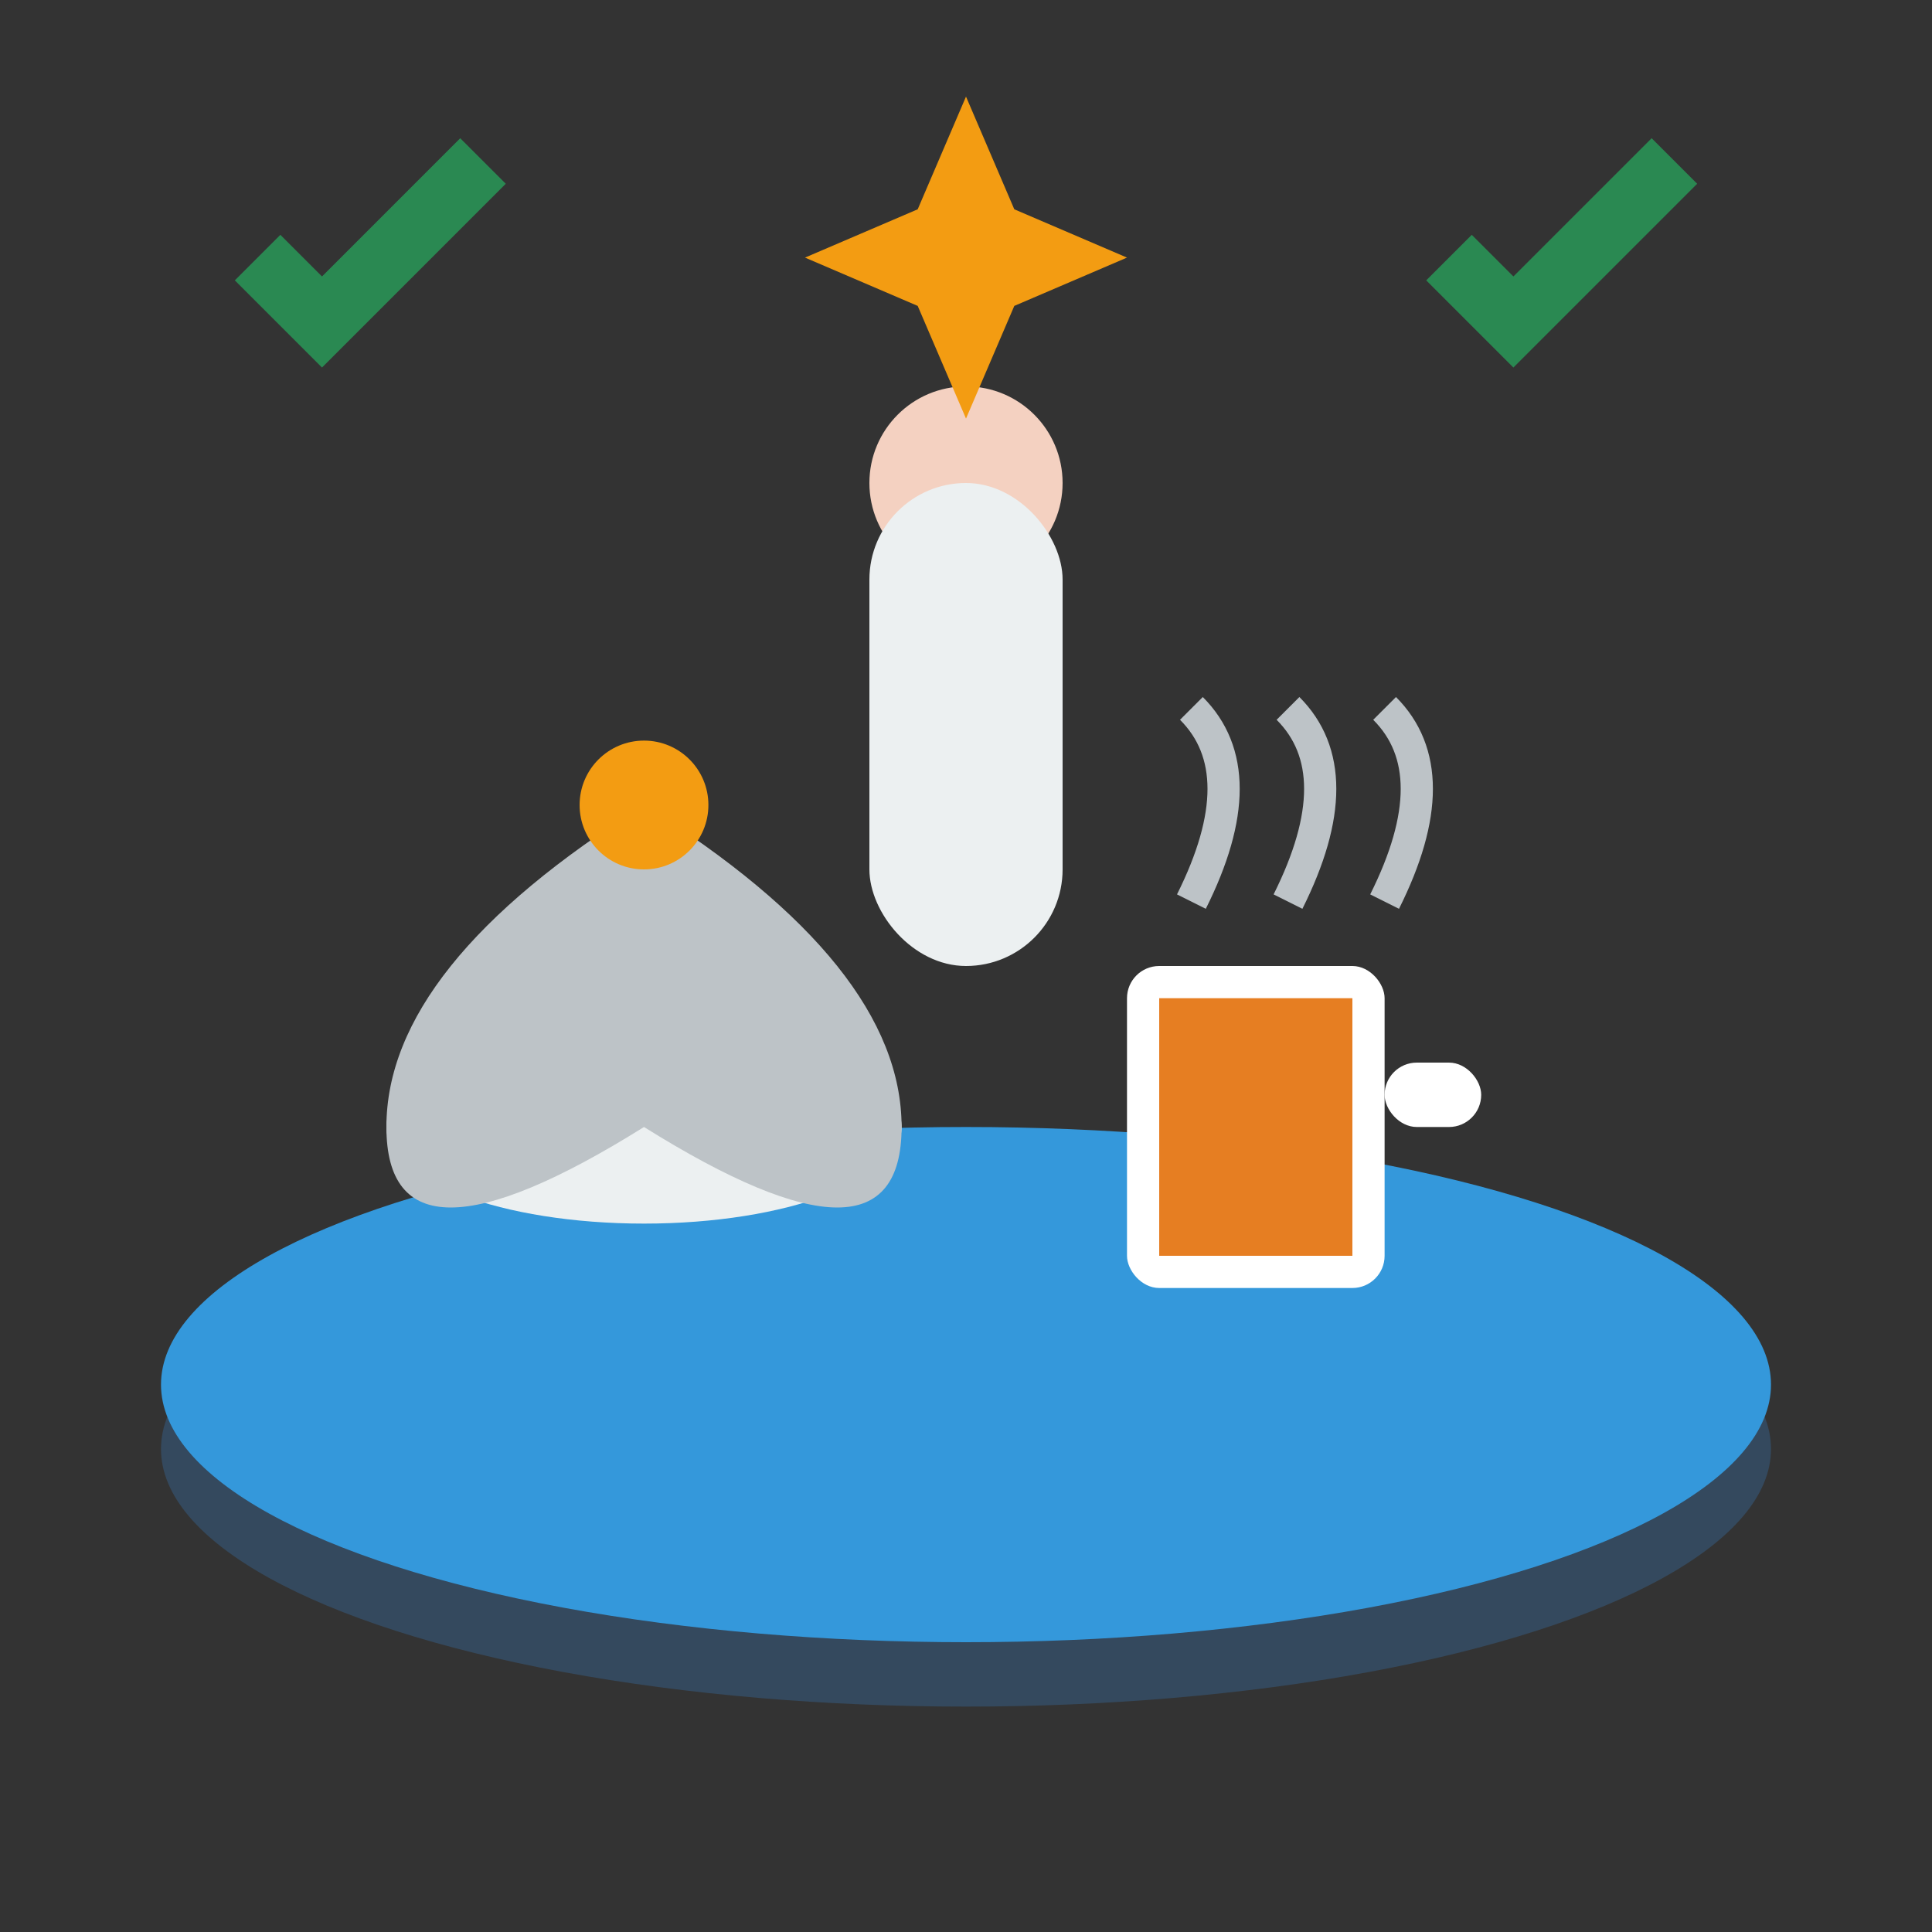
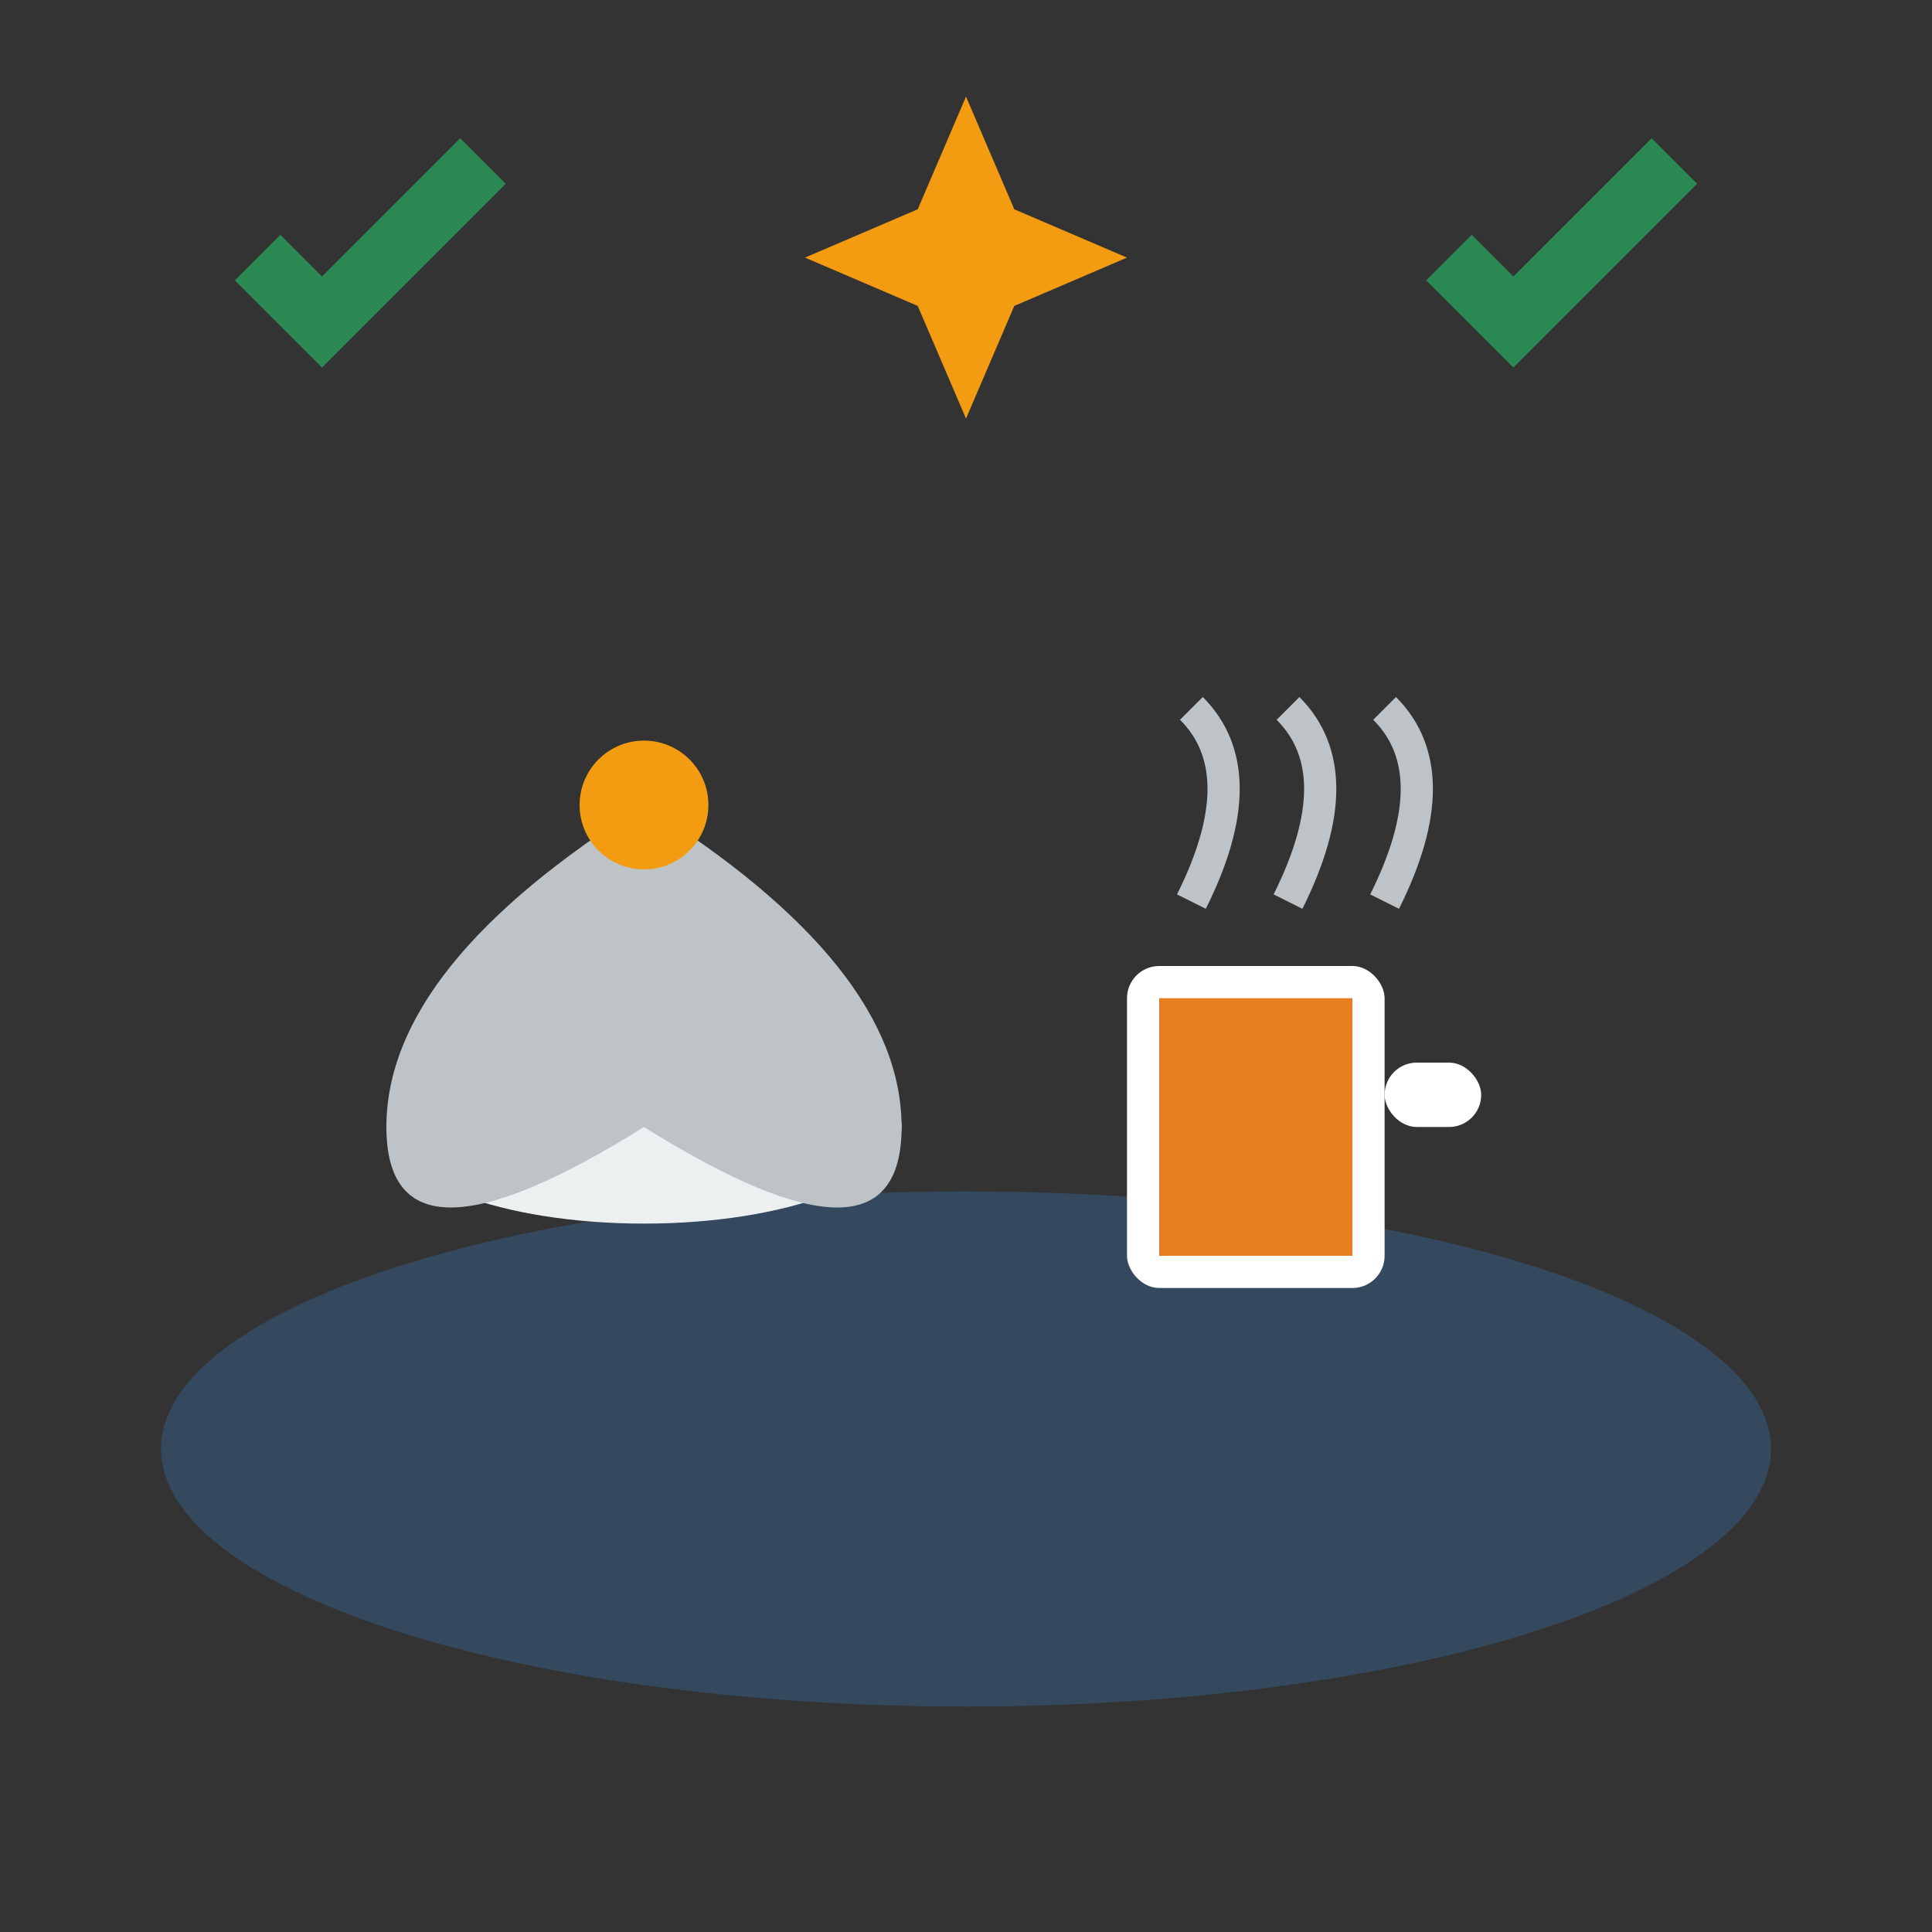
<svg xmlns="http://www.w3.org/2000/svg" width="60" height="60" viewBox="0 0 60 60" fill="none">
  <rect x="0" y="0" width="60" height="60" fill="#333333" stroke="none" />
  <ellipse cx="30" cy="45" rx="25" ry="8" fill="#34495e" />
-   <ellipse cx="30" cy="43" rx="25" ry="8" fill="#3498db" />
  <ellipse cx="20" cy="35" rx="8" ry="3" fill="#ecf0f1" />
-   <path d="M20 25 Q12 30 12 35 Q12 40 20 35 Q28 40 28 35 Q28 30 20 25 Z" fill="#bdc3c7" />
+   <path d="M20 25 Q12 30 12 35 Q12 40 20 35 Q28 40 28 35 Q28 30 20 25 " fill="#bdc3c7" />
  <circle cx="20" cy="25" r="2" fill="#f39c12" />
  <rect x="35" y="30" width="8" height="10" rx="1" fill="#fff" />
  <rect x="36" y="31" width="6" height="8" fill="#e67e22" />
  <rect x="43" y="33" width="3" height="2" rx="1" fill="#fff" />
  <path d="M37 28 Q39 24 37 22" stroke="#bdc3c7" stroke-width="1" fill="none" />
  <path d="M40 28 Q42 24 40 22" stroke="#bdc3c7" stroke-width="1" fill="none" />
  <path d="M43 28 Q45 24 43 22" stroke="#bdc3c7" stroke-width="1" fill="none" />
-   <circle cx="30" cy="15" r="3" fill="#f4d1c1" />
-   <rect x="27" y="15" width="6" height="15" rx="3" fill="#ecf0f1" />
  <g transform="translate(30,8)">
    <path d="M0,-5 L1.5,-1.5 L5,0 L1.5,1.5 L0,5 L-1.5,1.5 L-5,0 L-1.5,-1.5 Z" fill="#f39c12" />
  </g>
  <g opacity="0.7">
    <path d="M8 8 L10 10 L15 5" stroke="#27ae60" stroke-width="2" fill="none" />
    <path d="M45 8 L47 10 L52 5" stroke="#27ae60" stroke-width="2" fill="none" />
  </g>
</svg>